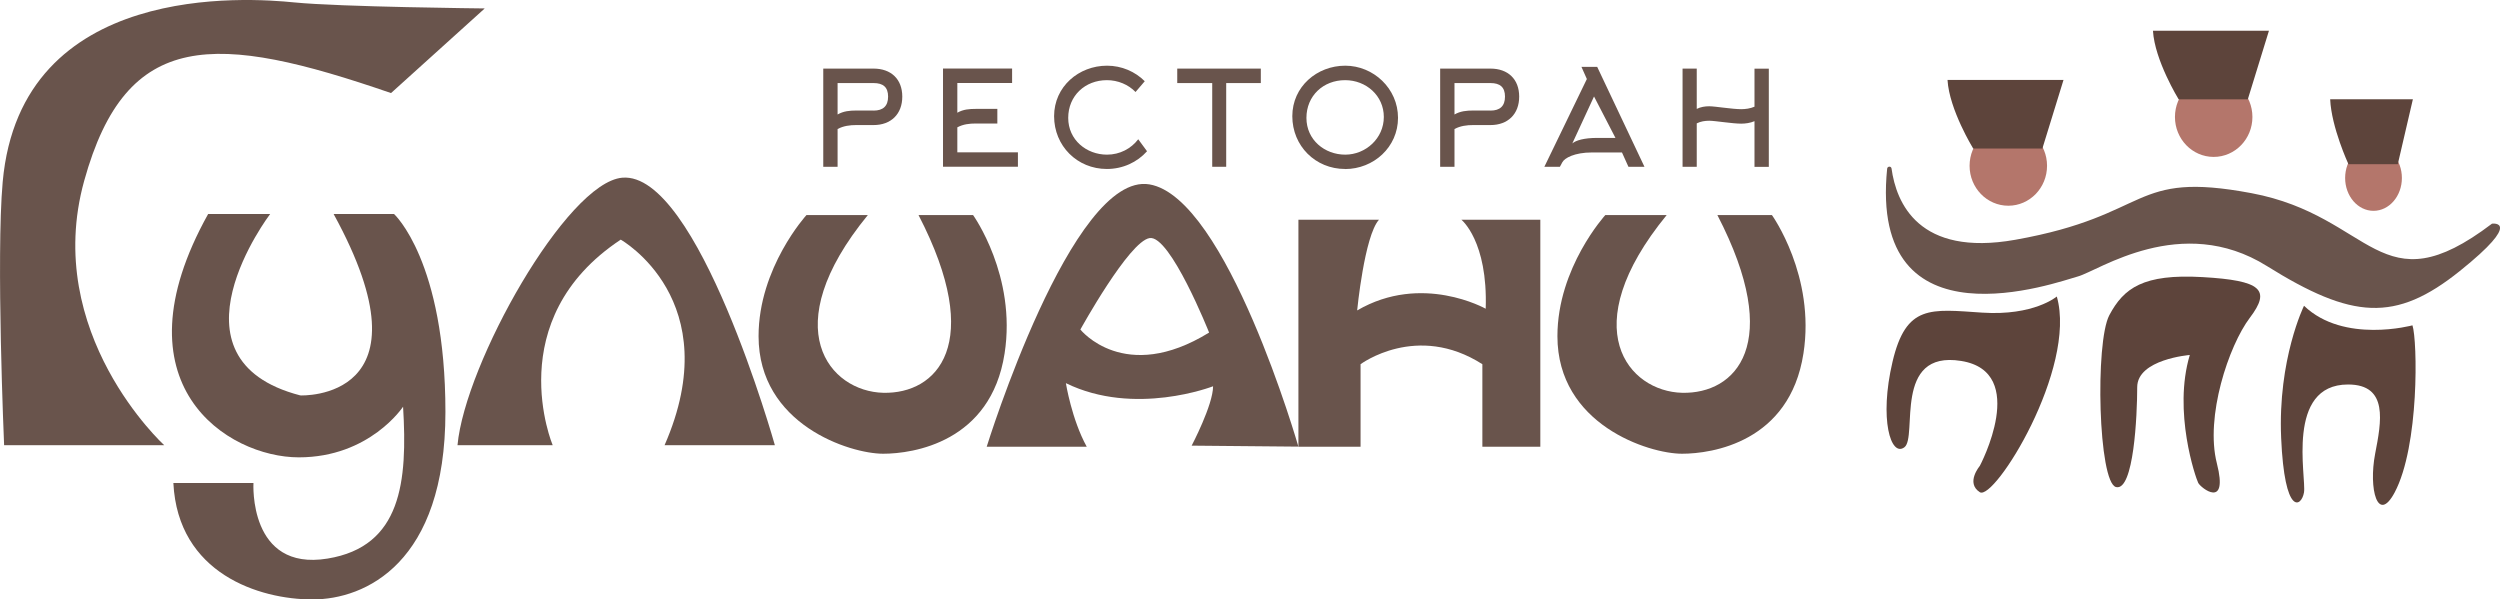
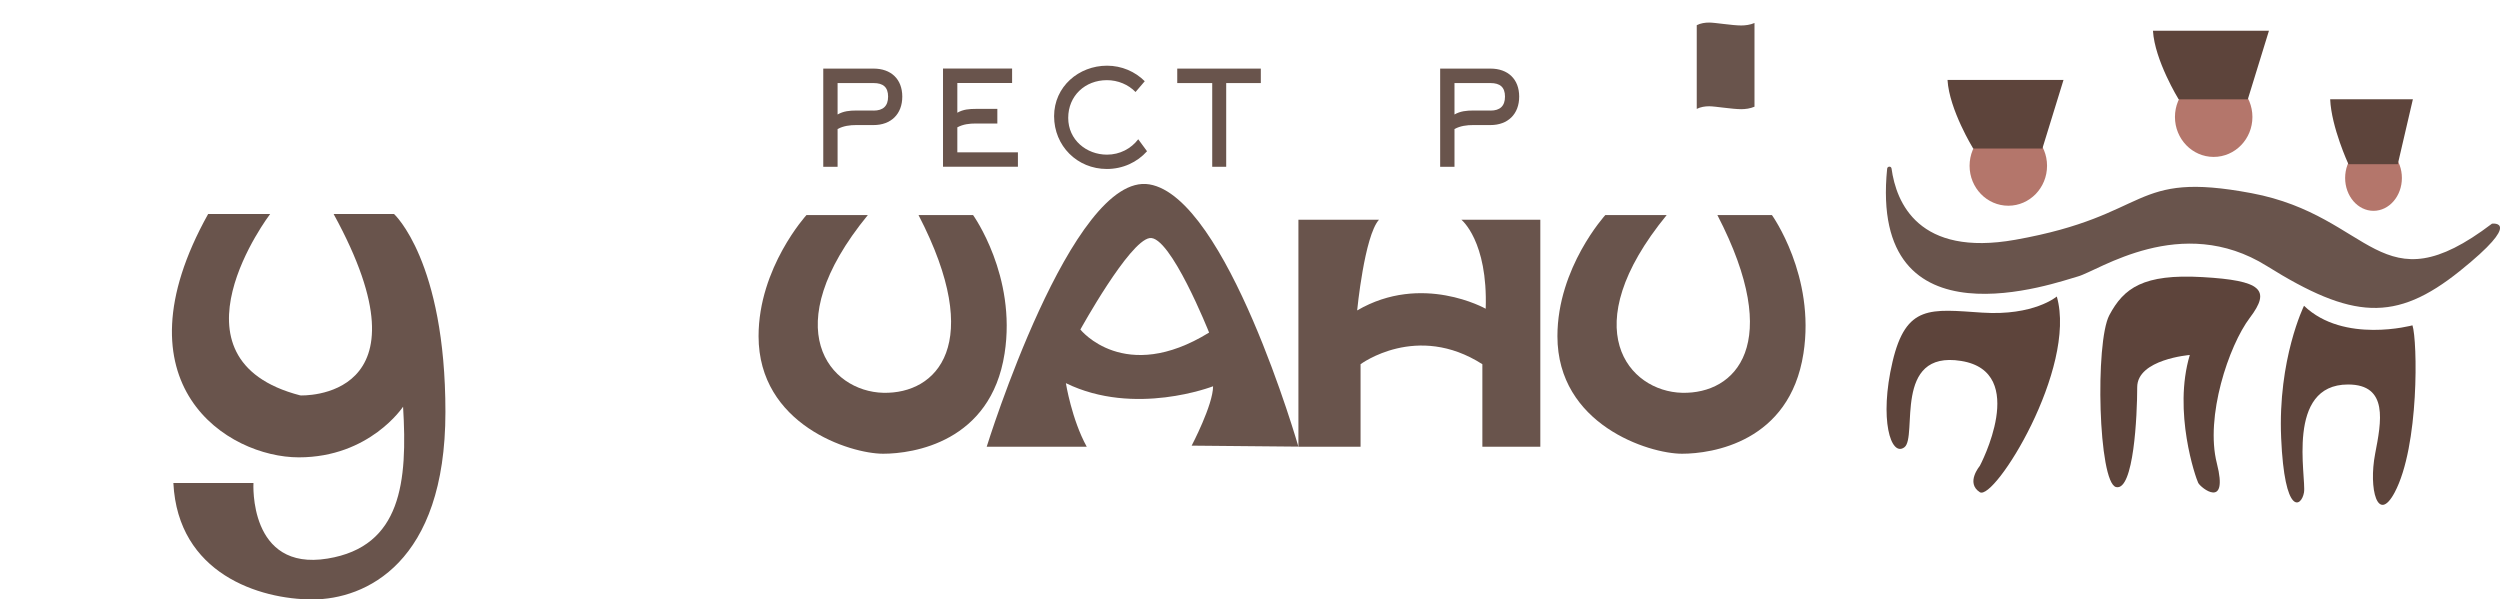
<svg xmlns="http://www.w3.org/2000/svg" id="_Слой_1" data-name="Слой 1" viewBox="0 0 352.41 84.5">
  <defs>
    <style> .cls-1 { fill: #5d443b; } .cls-2 { fill: #69544c; } .cls-3 { fill: #b4766b; } </style>
  </defs>
  <ellipse class="cls-3" cx="283.1" cy="23.37" rx="5.46" ry="5.63" />
  <ellipse class="cls-3" cx="312.05" cy="16.49" rx="5.46" ry="5.63" />
  <ellipse class="cls-3" cx="334.58" cy="25.09" rx="4" ry="4.63" />
-   <path class="cls-2" d="M.57,62.76h22.58S5.9,47,11.87,25.48C17.83,3.96,30.4,4.6,55.12,13.12l13.21-11.93s-20.45-.21-26.85-.85C35.09-.3,2.93-2.74.38,25.64c-.95,10.6.2,37.12.2,37.12Z" />
  <path class="cls-2" d="M29.34,30.17h8.74s-15.55,20.45,4.26,25.57c0,0,19.18.85,4.69-25.57h8.52s7.24,6.6,7.24,27.91-11.29,26.42-18.75,26.42-18.96-3.62-19.6-16.41h11.29s-.73,12.48,10.44,10.65c10.44-1.7,11.29-10.87,10.65-21.41,0,0-4.69,7.14-14.7,7.14s-26.21-10.23-12.78-34.3Z" />
-   <path class="cls-2" d="M64.49,62.76h13.42s-7.46-17.68,9.59-28.98c0,0,15.13,8.52,6.18,28.98h15.55s-10.87-38.66-21.52-37.71c-7.85.7-22.16,26.21-23.22,37.71Z" />
  <path class="cls-2" d="M113.69,30.32h8.64c-13.09,16-5.34,24.87,2.18,25.05s14.42-6.81,4.97-25.05h7.69s6.15,8.57,4.44,19.51c-1.94,12.52-12.92,14.13-17.11,14.13-4.72,0-17.57-4.12-17.57-16.57,0-9.67,6.75-17.07,6.75-17.07Z" />
  <path class="cls-2" d="M226.3,30.32h8.64c-13.09,16-5.34,24.87,2.18,25.05s14.42-6.81,4.97-25.05h7.69s6.15,8.57,4.44,19.51c-1.94,12.52-12.92,14.13-17.11,14.13-4.72,0-17.57-4.12-17.57-16.57,0-9.67,6.75-17.07,6.75-17.07Z" />
  <path class="cls-2" d="M183.03,30.97v32h8.76v-11.63s7.93-5.92,17.17,0v11.63h8.17V30.97h-11.13s3.75,3,3.43,12.55c0,0-9-5.09-18.12.24,0,0,1.02-10.51,3.08-12.79h-11.37Z" />
  <path class="cls-2" d="M183.03,62.97s-10.1-35.16-21.01-36.98c-10.91-1.82-22.93,36.98-22.93,36.98h14.1c-2.12-3.84-2.94-8.96-2.94-8.96,9.7,4.75,20.75.44,20.75.44,0,2.63-3.02,8.37-3.02,8.37l15.06.14ZM152.29,46.46s6.87-12.46,9.77-12.9c2.9-.45,8.38,13.32,8.38,13.32-11.94,7.36-18.14-.42-18.14-.42Z" />
  <path class="cls-1" d="M289.93,41.8s-3.22,2.75-10.5,2.27c-7.28-.48-10.74-1.19-12.65,6.92-1.91,8.12-.24,13.49,1.67,12.06s-1.67-13.73,8-12.17c9.67,1.55,2.63,14.8,2.63,14.8,0,0-2.03,2.39,0,3.7,2.03,1.31,13.73-17.43,10.86-27.57Z" />
  <path class="cls-1" d="M308.67,50.04s-7.4.6-7.4,4.54-.48,14.68-2.98,14.08c-2.51-.6-2.98-20.41-.95-24.23,2.03-3.82,4.77-5.85,13.13-5.37,8.35.48,9.67,1.79,6.68,5.73-2.98,3.94-6.33,13.96-4.65,20.53,1.67,6.56-2.27,3.46-2.63,2.75s-3.58-10.03-1.19-18.02Z" />
  <path class="cls-1" d="M324.78,43.11s-3.7,7.52-3.22,18.62,2.86,9.76,3.22,7.69c.36-2.08-2.63-15.22,6.21-15.22,5.73,0,4.69,5.25,3.82,9.76-.95,4.96.36,9.94,2.75,5.46,3.49-6.56,3.22-21.41,2.51-23.56,0,0-9.67,2.63-15.28-2.75Z" />
  <path class="cls-2" d="M266.02,23.78c.04-.37.57-.39.62-.02.66,4.8,3.79,12.47,17.44,10.04,19.46-3.46,16.11-9.8,33.3-6.57,17.19,3.23,18.02,16.36,33.9,4.3,0,0,4.54-.6-4.54,6.68s-15.16,6.8-27.21-.72c-12.06-7.52-23.75.7-26.62,1.48s-29.48,10.53-26.89-15.2Z" />
  <path class="cls-1" d="M274.53,11.27h16.35l-2.98,9.67h-9.75s-3.38-5.49-3.62-9.67Z" />
  <path class="cls-1" d="M303.49,4.33h16.35l-2.98,9.67h-9.75s-3.38-5.49-3.62-9.67Z" />
  <path class="cls-1" d="M328.48,13.99h11.65l-2.13,9.16h-6.95s-2.41-5.2-2.58-9.16Z" />
  <g>
    <path class="cls-2" d="M116.04,9.67h7.11c2.45,0,4.04,1.48,4.04,3.95s-1.6,4.01-4.04,4.01h-2.45c-.89,0-1.8.11-2.63.56v5.32h-2.02v-13.84ZM123.15,15.59c1.32,0,2.04-.63,2.04-1.97s-.71-1.91-2.04-1.91h-5.08v4.43c.83-.48,1.72-.56,2.63-.56h2.45Z" />
    <path class="cls-2" d="M143.49,21.48v2.02h-10.56v-13.84h9.74v2.04h-7.72v4.19c.83-.48,1.71-.54,2.62-.54h3.02v2.06h-3.02c-.89,0-1.78.09-2.62.54v3.52h8.53Z" />
    <path class="cls-2" d="M156.03,11.3c-3.08,0-5.45,2.21-5.45,5.32s2.58,5.18,5.47,5.18c1.8,0,3.39-.84,4.4-2.17l1.24,1.69c-1.39,1.56-3.43,2.5-5.66,2.5-4.19,0-7.44-3.26-7.44-7.44s3.49-7.12,7.46-7.12c2.08,0,3.97.84,5.32,2.19l-1.3,1.52c-1-1.04-2.47-1.67-4.04-1.67Z" />
    <path class="cls-2" d="M172.85,23.51h-1.97v-11.8h-4.93v-2.04h11.78v2.04h-4.88v11.8Z" />
-     <path class="cls-2" d="M189.61,23.82c-4.19,0-7.44-3.26-7.44-7.44s3.49-7.12,7.46-7.12,7.44,3.21,7.44,7.35-3.45,7.22-7.46,7.22ZM189.61,11.3c-3.08,0-5.45,2.21-5.45,5.32s2.58,5.18,5.47,5.18,5.44-2.3,5.44-5.31-2.5-5.19-5.45-5.19Z" />
    <path class="cls-2" d="M203,9.67h7.11c2.45,0,4.04,1.48,4.04,3.95s-1.6,4.01-4.04,4.01h-2.45c-.89,0-1.8.11-2.63.56v5.32h-2.02v-13.84ZM210.11,15.59c1.32,0,2.04-.63,2.04-1.97s-.71-1.91-2.04-1.91h-5.08v4.43c.83-.48,1.73-.56,2.63-.56h2.45Z" />
-     <path class="cls-2" d="M225.15,9.43l6.66,14.08h-2.26l-.91-2.02h-4.21c-2.52,0-3.88.8-4.19,1.37l-.35.65h-2.19l5.99-12.37-.76-1.71h2.23ZM224.7,13.6l-3.06,6.62c.5-.43,1.63-.78,3.52-.78h2.56l-3.02-5.84Z" />
-     <path class="cls-2" d="M237.18,23.51v-13.84h2v5.68c.56-.28,1.17-.37,1.76-.37.82,0,3.25.41,4.51.41.58,0,1.28-.09,1.87-.35v-5.36h2.02v13.84h-2.02v-6.44c-.59.26-1.3.35-1.87.35-1.26,0-3.69-.41-4.51-.41-.59,0-1.21.09-1.76.37v6.12h-2Z" />
+     <path class="cls-2" d="M237.18,23.51v-13.84h2v5.68c.56-.28,1.17-.37,1.76-.37.82,0,3.25.41,4.51.41.58,0,1.28-.09,1.87-.35v-5.36h2.02h-2.02v-6.44c-.59.26-1.3.35-1.87.35-1.26,0-3.69-.41-4.51-.41-.59,0-1.21.09-1.76.37v6.12h-2Z" />
  </g>
</svg>